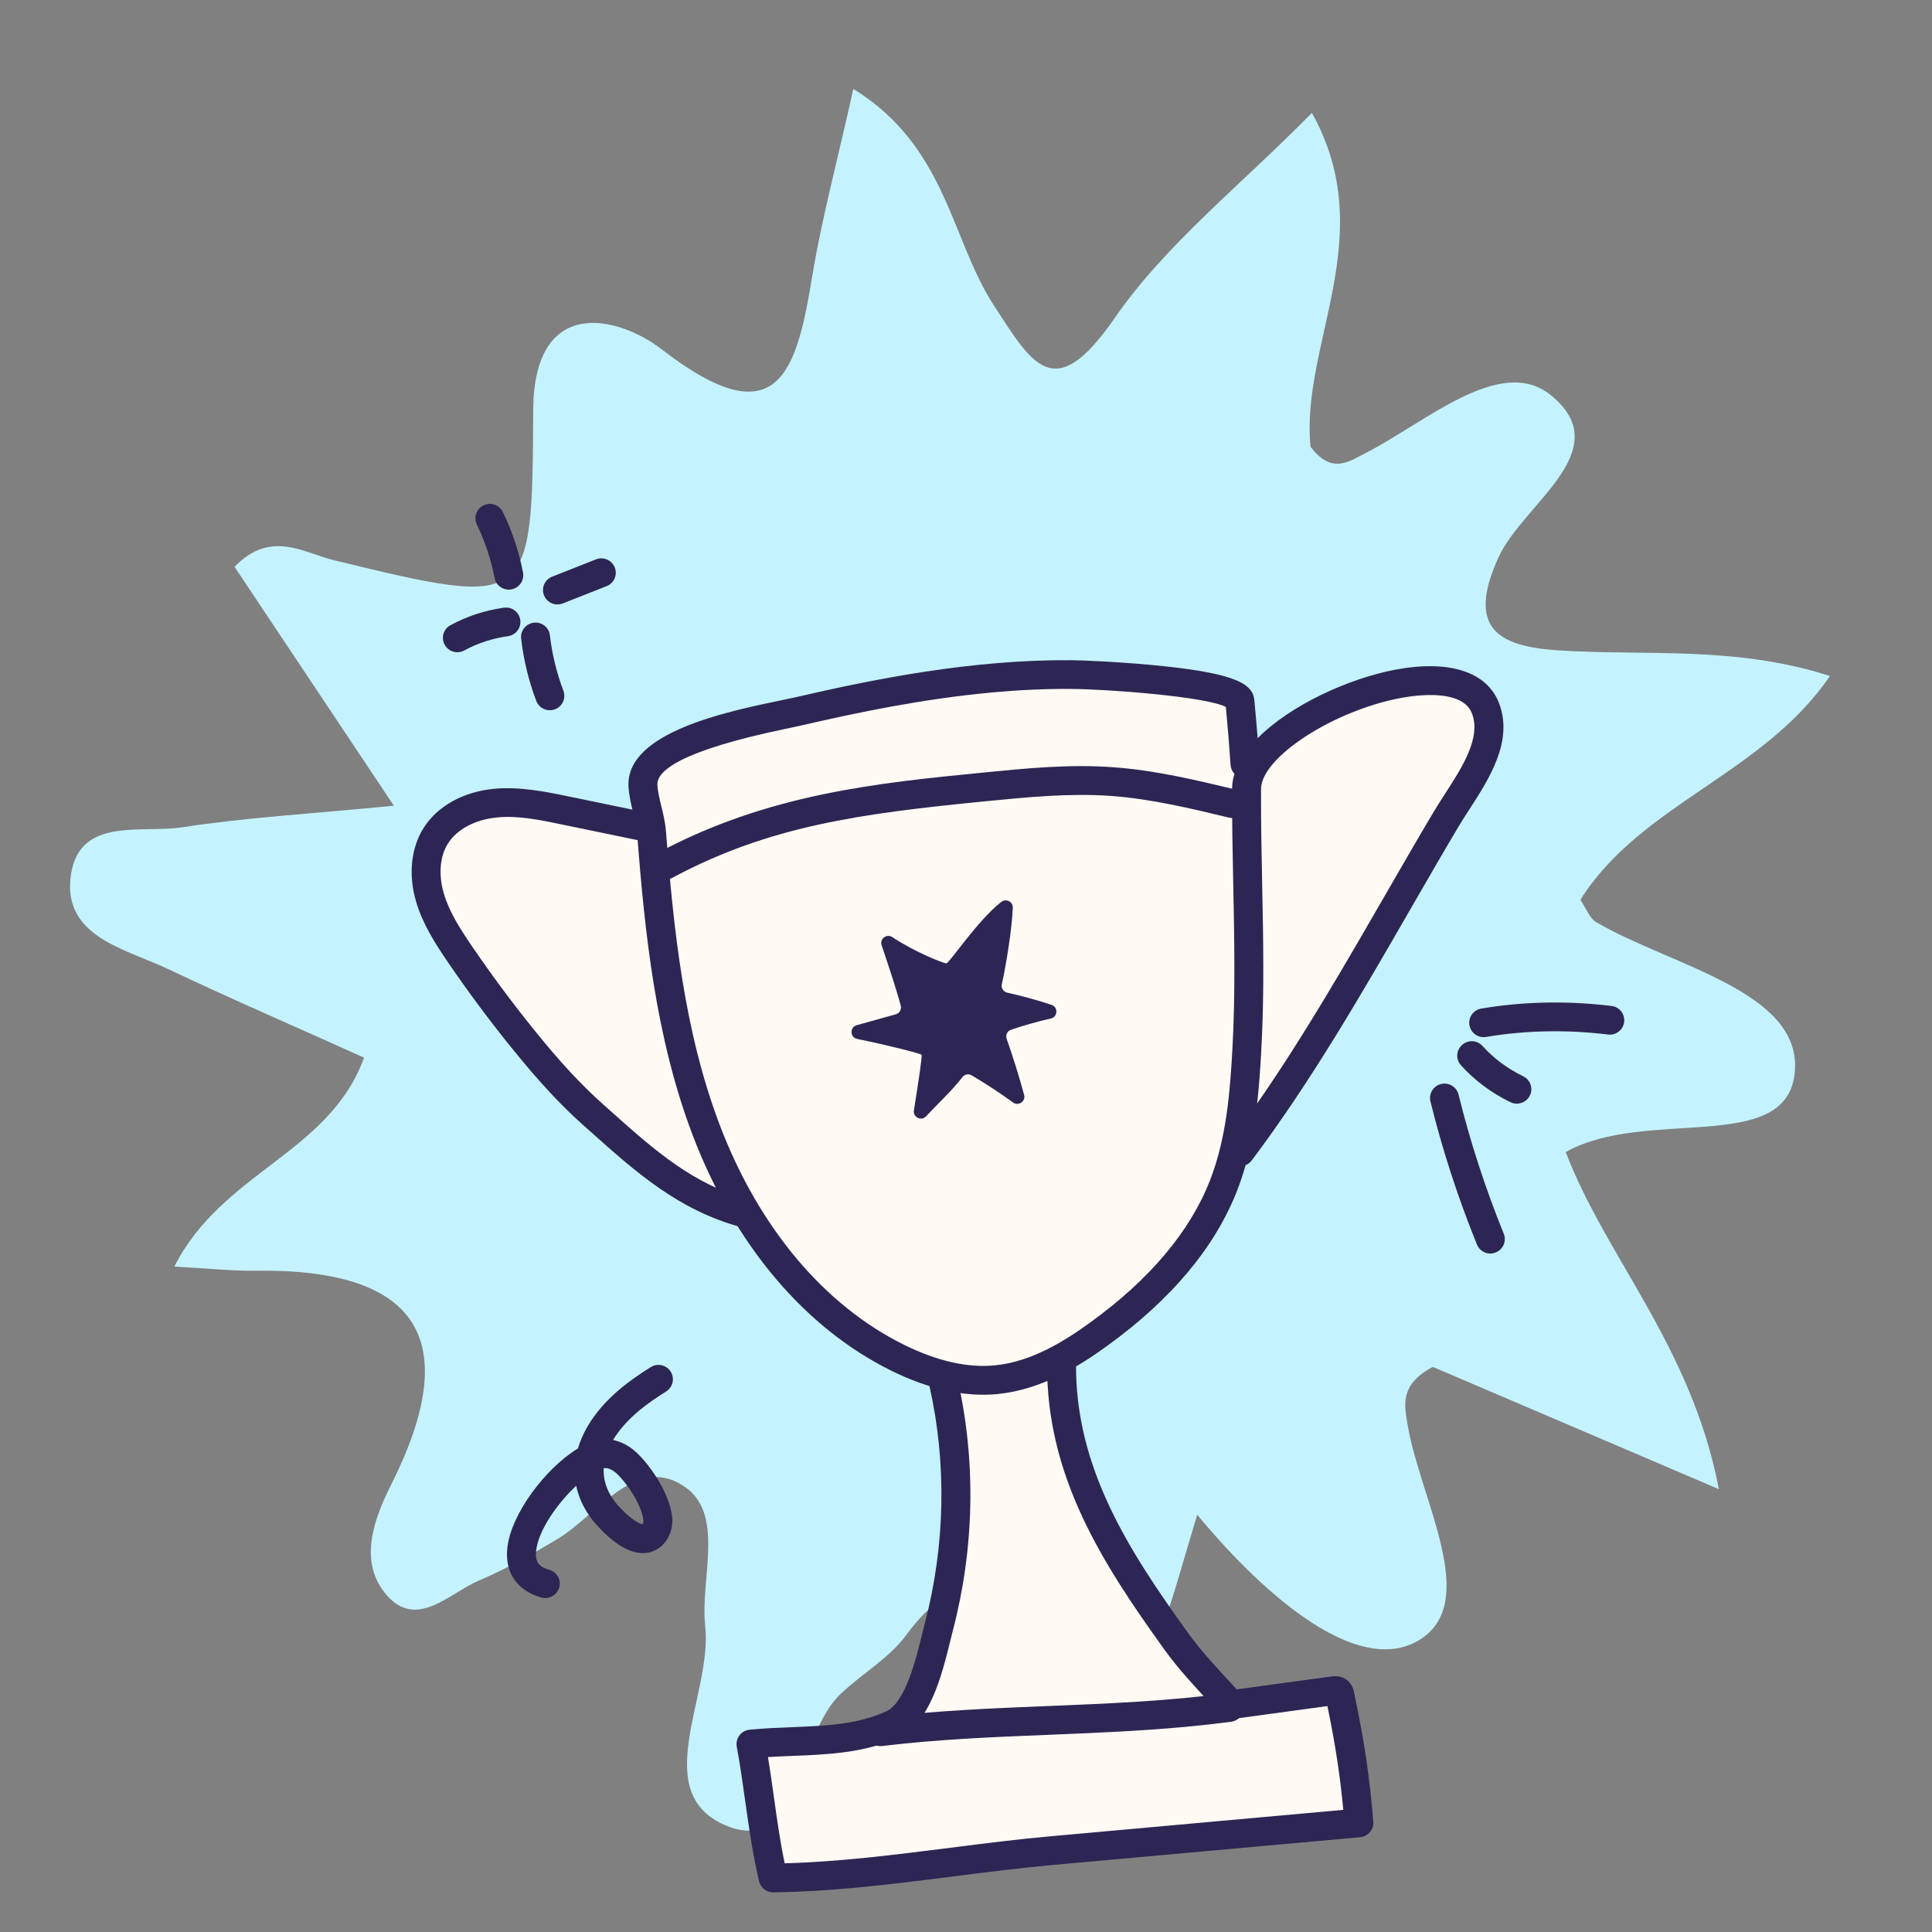
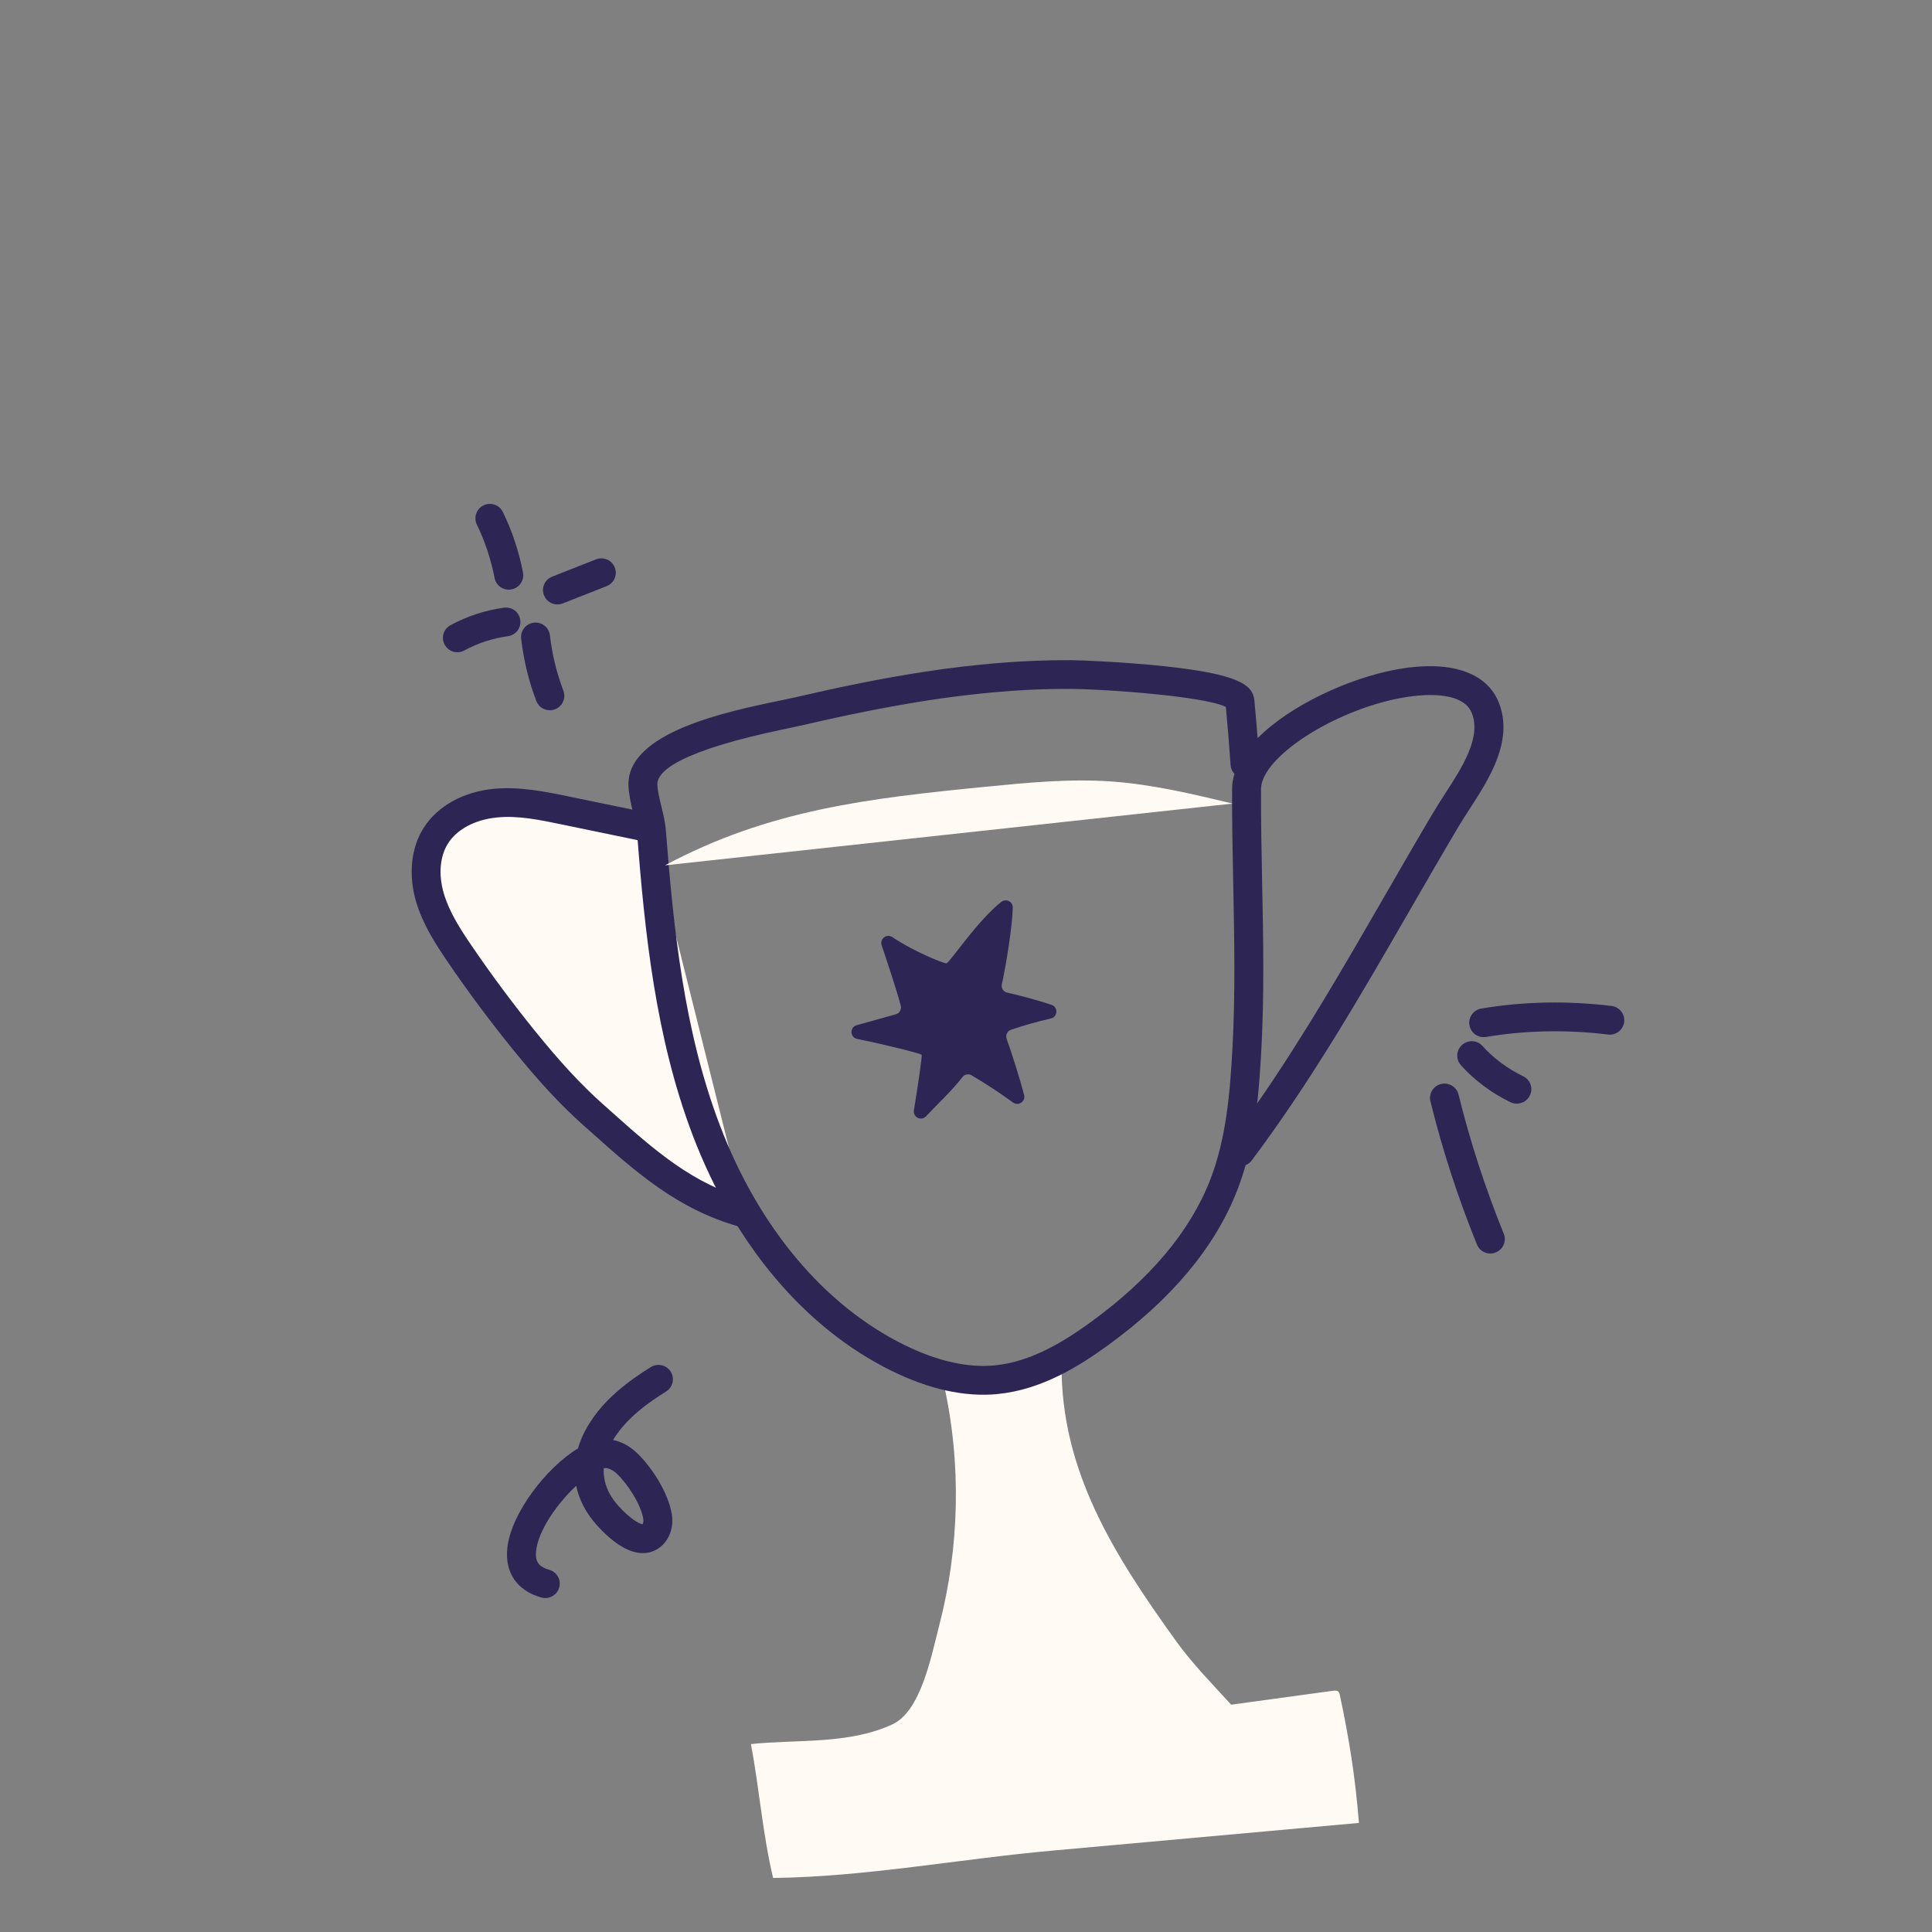
<svg xmlns="http://www.w3.org/2000/svg" width="139" height="139" viewBox="0 0 139 139" fill="none">
  <rect x="0" y="0" width="139" height="139" fill="#808080" stroke="none" />
-   <path d="M86.139 108.966C85.005 112.708 84.494 114.703 83.781 116.609C82.491 120.063 83.91 125.824 79.411 126.458C75.228 127.039 75.431 121.444 73.815 118.49C71.366 114.018 68.725 112.849 65.209 117.623C63.981 119.299 62.033 120.397 60.485 121.866C57.308 124.856 57.538 133.348 52.447 131.425C46.487 129.154 51.288 121.965 50.737 116.983C50.356 113.519 52.233 108.841 49.129 106.875C45.682 104.683 42.998 108.986 40.086 110.74C38.265 111.826 36.399 112.894 34.466 113.709C32.349 114.608 29.995 117.258 27.825 114.768C25.799 112.438 26.813 109.443 28.159 106.783C33.38 96.376 30.118 91.255 18.373 91.422C16.748 91.451 15.124 91.264 12.542 91.127C16.006 84.284 23.714 82.97 26.19 76.093C21.553 73.996 16.77 71.935 12.078 69.713C8.98 68.243 4.398 67.373 5.115 62.872C5.761 58.746 10.228 59.974 13.138 59.517C17.651 58.817 22.251 58.563 28.338 57.968L16.875 40.783C19.5 38.063 21.854 39.8 24.133 40.334C38.211 43.735 38.298 43.748 38.362 29.5C38.41 21.219 44.488 22.722 47.614 25.139C56.089 31.681 57.331 26.633 58.471 19.671C59.162 15.562 60.264 11.499 61.393 6.397C68.113 10.539 68.401 17.21 71.499 21.964C74.294 26.251 75.842 29.169 80.177 22.91C83.872 17.558 89.243 13.359 94.385 8.124C99.338 16.977 93.549 24.782 94.289 32.144C95.838 34.197 97.108 33.165 98.292 32.574C102.615 30.358 107.985 25.49 111.592 28.444C116.432 32.402 109.571 36.249 107.824 40.071C105.512 45.116 107.681 46.504 112.077 46.788C118.391 47.208 124.803 46.431 131.656 48.636C126.824 55.721 118.037 57.832 113.701 64.739C114.127 65.367 114.365 66.057 114.821 66.337C120.226 69.505 129.783 71.338 129.117 77.237C128.471 83.114 118.411 79.644 112.647 82.887C115.552 90.491 121.699 96.871 123.665 107.139C115.733 103.743 109.142 100.929 103.087 98.343C100.685 99.615 101.043 101.093 101.259 102.433C102.13 107.837 106.68 115.41 101.973 118.074C97.712 120.479 91.237 115.125 86.141 108.988L86.139 108.966Z" fill="#C4F3FF" />
  <g clip-path="url(#clip0_460_3848)">
    <path d="M46.683 59.552L40.636 58.302C38.992 57.961 37.312 57.62 35.64 57.785C33.965 57.949 32.264 58.702 31.366 60.116C30.541 61.412 30.504 63.087 30.932 64.559C31.36 66.031 32.202 67.344 33.069 68.613C34.507 70.727 36.035 72.781 37.643 74.768C39.192 76.682 40.82 78.543 42.661 80.183C46.139 83.281 49.119 86.092 53.628 87.3" fill="#FFFAF3" />
    <path d="M53.719 88.328C53.599 88.339 53.476 88.329 53.354 88.296C48.831 87.086 45.751 84.332 42.486 81.416L41.962 80.951C40.333 79.499 38.751 77.793 36.828 75.415C35.208 73.412 33.648 71.316 32.202 69.192C31.311 67.883 30.401 66.47 29.927 64.842C29.37 62.917 29.572 60.992 30.482 59.559C31.481 57.991 33.321 56.968 35.535 56.751C37.373 56.581 39.223 56.952 40.846 57.288L46.893 58.538C47.454 58.656 47.815 59.202 47.699 59.763C47.583 60.325 47.031 60.681 46.466 60.567L40.42 59.317C38.871 58.995 37.257 58.655 35.735 58.816C34.188 58.969 32.882 59.661 32.24 60.67C31.646 61.602 31.534 62.916 31.927 64.27C32.314 65.603 33.127 66.86 33.925 68.031C35.339 70.109 36.863 72.16 38.448 74.122C40.296 76.41 41.809 78.042 43.35 79.415L43.874 79.884C47.083 82.747 49.851 85.224 53.896 86.304C54.45 86.454 54.781 87.02 54.63 87.575C54.512 88.005 54.142 88.299 53.721 88.338L53.719 88.328Z" fill="#2D2654" />
    <path d="M67.898 99.555C69.178 105.279 69.043 111.304 67.565 116.98C66.996 119.168 66.255 123.119 64.199 124.064C61.033 125.52 57.386 125.128 54.028 125.479C54.623 128.645 54.873 131.971 55.622 135.112C62.216 135.039 69.08 133.742 75.668 133.149L97.77 131.152C97.504 127.845 97.087 125.214 96.401 121.966C96.382 121.867 96.355 121.759 96.275 121.693C96.177 121.616 96.039 121.629 95.915 121.643L88.578 122.645C87.233 121.17 85.787 119.698 84.62 118.079C80.129 111.84 76.315 105.808 76.374 98.127" fill="#FFFAF3" />
-     <path d="M61.469 135.822C59.513 136.002 57.562 136.126 55.637 136.147C55.15 136.154 54.725 135.822 54.612 135.351C54.159 133.451 53.883 131.48 53.614 129.577C53.432 128.283 53.246 126.944 53.007 125.67C52.953 125.387 53.023 125.093 53.197 124.858C53.37 124.624 53.636 124.478 53.922 124.448C54.92 124.346 55.941 124.304 56.93 124.265C59.382 124.168 61.694 124.076 63.764 123.123C65.131 122.494 65.895 119.394 66.351 117.539C66.422 117.248 66.49 116.971 66.558 116.719C68.004 111.153 68.117 105.297 66.884 99.781C66.759 99.224 67.112 98.667 67.672 98.543C68.236 98.418 68.791 98.769 68.916 99.327C70.223 105.162 70.103 111.355 68.574 117.233C68.51 117.479 68.444 117.745 68.376 118.028C67.759 120.529 66.917 123.952 64.641 125.001C62.193 126.124 59.561 126.231 57.016 126.33C56.412 126.355 55.828 126.377 55.253 126.413C55.411 127.373 55.546 128.341 55.678 129.286C55.9 130.867 56.127 132.497 56.455 134.058C60.366 133.954 64.428 133.438 68.362 132.941C70.735 132.639 73.205 132.325 75.576 132.114L96.645 130.212C96.413 127.734 96.073 125.519 95.504 122.746L88.721 123.672C88.38 123.717 88.041 123.596 87.809 123.343C87.541 123.049 87.27 122.758 86.996 122.461C85.889 121.266 84.744 120.03 83.776 118.684C79.293 112.457 75.277 106.198 75.335 98.122C75.338 97.55 75.812 97.09 76.384 97.093C76.959 97.095 77.42 97.562 77.417 98.135C77.361 105.587 81.191 111.537 85.467 117.474C86.362 118.716 87.461 119.905 88.525 121.055C88.676 121.218 88.827 121.381 88.978 121.544L95.772 120.616C95.947 120.593 96.481 120.52 96.933 120.891C97.299 121.19 97.385 121.595 97.416 121.748C98.159 125.271 98.546 127.884 98.803 131.064C98.849 131.628 98.427 132.128 97.861 132.18L75.759 134.177C75.704 134.182 75.648 134.187 75.589 134.193C73.295 134.404 70.918 134.706 68.617 134.998C66.261 135.298 63.86 135.602 61.462 135.823L61.469 135.822Z" fill="#2D2654" />
    <path d="M63.341 124.59C71.688 123.579 80.073 123.962 88.439 122.845L63.341 124.59Z" fill="#FFFAF3" />
-     <path d="M85.226 124.246C81.946 124.548 78.669 124.68 75.471 124.812C71.527 124.97 67.448 125.138 63.467 125.619C62.892 125.689 62.377 125.282 62.307 124.717C62.237 124.147 62.646 123.631 63.215 123.565C67.279 123.073 71.4 122.905 75.389 122.743C79.632 122.57 84.017 122.392 88.303 121.821C88.878 121.75 89.395 122.143 89.472 122.708C89.548 123.276 89.147 123.795 88.579 123.872C87.463 124.02 86.345 124.143 85.229 124.246L85.226 124.246Z" fill="#2D2654" />
-     <path d="M89.576 54.979C89.472 53.477 89.351 51.976 89.206 50.478C89.068 49.014 78.47 48.551 77.089 48.539C70.428 48.487 63.845 49.7 57.379 51.2C55.202 51.705 46.129 53.154 46.255 56.495C46.294 57.559 46.784 58.762 46.87 59.878C47.438 67.148 48.216 74.502 50.809 81.319C53.402 88.138 58.026 94.456 64.59 97.693C66.788 98.777 69.242 99.508 71.684 99.269C74.385 99.007 76.837 97.592 79.036 96.002C82.875 93.226 86.323 89.681 88.033 85.28C89.228 82.202 89.519 78.861 89.701 75.568C90.048 69.275 89.653 63.05 89.681 56.765C89.702 51.809 104.823 45.795 106.858 50.933C107.933 53.649 105.377 56.689 104.055 58.912C99.272 66.962 94.848 75.378 89.213 82.879" fill="#FFFAF3" />
    <path d="M71.734 100.301C69.391 100.517 66.833 99.952 64.132 98.619C57.9 95.546 52.827 89.53 49.839 81.682C47.158 74.631 46.39 67.081 45.834 59.952C45.8 59.501 45.681 59.006 45.553 58.48C45.4 57.846 45.242 57.188 45.216 56.528C45.072 52.687 52.308 51.192 56.196 50.386C56.583 50.306 56.908 50.241 57.146 50.185C63.012 48.826 69.973 47.444 77.101 47.498C77.809 47.502 80.81 47.621 83.727 47.928C89.037 48.49 90.139 49.252 90.246 50.376C90.329 51.28 90.413 52.194 90.484 53.11C92.856 50.711 97.078 48.803 100.404 48.178C104.244 47.457 106.952 48.321 107.832 50.545C108.922 53.291 107.133 56.046 105.699 58.258C105.427 58.675 105.174 59.069 104.957 59.432C103.78 61.413 102.605 63.452 101.469 65.422C97.962 71.503 94.338 77.79 90.054 83.492C89.936 83.648 89.783 83.763 89.615 83.831C89.444 84.439 89.242 85.047 89.011 85.644C87.425 89.725 84.28 93.488 79.653 96.833C77.65 98.283 74.946 99.985 71.792 100.292C71.775 100.294 71.754 100.296 71.737 100.298L71.734 100.301ZM71.311 49.827C66.435 50.276 61.75 51.245 57.614 52.204C57.362 52.262 57.023 52.332 56.617 52.418C48.847 54.024 47.261 55.498 47.296 56.451C47.314 56.904 47.443 57.436 47.578 57.996C47.719 58.576 47.864 59.176 47.91 59.789C48.455 66.766 49.201 74.151 51.785 80.945C54.581 88.304 59.298 93.919 65.055 96.759C67.424 97.928 69.634 98.428 71.585 98.231C74.241 97.973 76.635 96.453 78.425 95.157C82.719 92.051 85.624 88.601 87.064 84.897C88.228 81.902 88.493 78.612 88.666 75.5C88.886 71.524 88.804 67.489 88.727 63.586C88.681 61.35 88.635 59.038 88.644 56.749C88.646 56.389 88.704 56.03 88.814 55.676C88.655 55.507 88.552 55.288 88.536 55.04C88.442 53.648 88.327 52.244 88.196 50.862C86.776 50.119 79.746 49.584 77.079 49.566C75.14 49.551 73.208 49.649 71.307 49.824L71.311 49.827ZM101.957 50.053C101.47 50.098 101.051 50.168 100.787 50.216C95.909 51.133 90.737 54.498 90.726 56.762C90.715 59.027 90.763 61.325 90.807 63.55C90.888 67.492 90.967 71.565 90.744 75.617C90.676 76.854 90.591 78.121 90.447 79.392C93.791 74.574 96.766 69.412 99.66 64.396C100.799 62.419 101.98 60.372 103.163 58.381C103.401 57.981 103.667 57.572 103.947 57.137C105.186 55.227 106.59 53.062 105.892 51.306C105.37 49.989 103.366 49.92 101.953 50.05L101.957 50.053Z" fill="#2D2654" />
    <path d="M88.676 57.815C85.807 57.125 82.925 56.437 79.981 56.226C76.951 56.01 73.908 56.31 70.886 56.606C62.473 57.436 55.291 58.267 47.845 62.257" fill="#FFFAF3" />
-     <path d="M47.94 63.291C47.536 63.328 47.13 63.127 46.928 62.75C46.656 62.248 46.845 61.617 47.353 61.348C55.271 57.107 63.159 56.329 70.784 55.579C73.806 55.28 76.928 54.971 80.057 55.197C83.095 55.413 86.057 56.125 88.922 56.811C89.481 56.946 89.825 57.504 89.688 58.061C89.555 58.618 88.991 58.961 88.431 58.825C85.648 58.159 82.772 57.467 79.906 57.263C76.956 57.053 73.924 57.352 70.988 57.64C61.867 58.539 55.361 59.408 48.337 63.172C48.21 63.239 48.075 63.279 47.94 63.291Z" fill="#2D2654" />
    <path d="M36.7 42.419C36.174 42.467 35.685 42.113 35.584 41.585C35.326 40.253 34.897 38.962 34.307 37.74C34.057 37.226 34.276 36.606 34.793 36.357C35.31 36.108 35.933 36.325 36.182 36.839C36.85 38.22 37.336 39.684 37.628 41.189C37.736 41.751 37.368 42.295 36.803 42.402C36.768 42.405 36.734 42.412 36.699 42.415L36.7 42.419Z" fill="#2D2654" />
    <path d="M33.002 46.923C32.602 46.96 32.196 46.761 31.991 46.385C31.718 45.883 31.904 45.252 32.409 44.98C33.611 44.332 34.906 43.908 36.259 43.721C36.833 43.641 37.354 44.04 37.431 44.605C37.511 45.173 37.109 45.695 36.542 45.772C35.437 45.925 34.378 46.269 33.399 46.8C33.269 46.87 33.133 46.907 32.999 46.92L33.002 46.923Z" fill="#2D2654" />
    <path d="M40.202 43.483C39.753 43.524 39.312 43.27 39.139 42.832C38.926 42.3 39.191 41.697 39.726 41.488L42.88 40.244C43.415 40.036 44.021 40.295 44.23 40.827C44.443 41.359 44.178 41.962 43.643 42.171L40.489 43.415C40.395 43.451 40.296 43.474 40.202 43.483Z" fill="#2D2654" />
    <path d="M39.652 51.095C39.196 51.137 38.754 50.876 38.584 50.431C38.036 48.99 37.671 47.481 37.495 45.947C37.429 45.378 37.838 44.865 38.41 44.799C38.417 44.798 38.428 44.797 38.434 44.797C38.998 44.745 39.498 45.149 39.564 45.709C39.721 47.07 40.046 48.413 40.534 49.696C40.737 50.232 40.464 50.83 39.928 51.031C39.837 51.064 39.745 51.086 39.656 51.095L39.652 51.095Z" fill="#2D2654" />
    <path d="M39.326 114.969C39.202 114.98 39.075 114.971 38.947 114.934C37.194 114.444 36.303 113.135 36.502 111.353C36.771 108.901 39.279 105.602 41.58 104.211C41.737 103.677 41.969 103.139 42.28 102.611C43.449 100.624 45.32 99.294 46.819 98.359C47.307 98.054 47.948 98.199 48.254 98.684C48.56 99.169 48.409 99.807 47.925 100.112C46.64 100.913 45.049 102.034 44.107 103.604C44.717 103.725 45.307 104.041 45.819 104.528C46.862 105.521 48.058 107.342 48.331 108.911C48.489 109.836 48.186 110.741 47.538 111.276C46.855 111.838 45.351 112.389 42.95 109.74C42.162 108.869 41.662 107.903 41.455 106.896C40.12 108.145 38.736 110.076 38.571 111.575C38.485 112.342 38.75 112.723 39.516 112.94C40.07 113.094 40.391 113.667 40.233 114.219C40.112 114.643 39.744 114.93 39.326 114.969ZM43.436 105.632C43.386 106.597 43.742 107.514 44.498 108.352C45.371 109.316 46.022 109.644 46.229 109.663C46.269 109.604 46.311 109.451 46.28 109.267C46.099 108.209 45.154 106.763 44.382 106.03C44.1 105.761 43.776 105.611 43.516 105.624C43.488 105.627 43.464 105.629 43.436 105.632Z" fill="#2D2654" />
    <path d="M107.32 90.185C106.875 90.226 106.437 89.975 106.261 89.54C104.89 86.158 103.763 82.695 102.915 79.243C102.777 78.687 103.119 78.125 103.678 77.991C104.237 77.856 104.802 78.196 104.936 78.749C105.761 82.101 106.855 85.471 108.189 88.76C108.406 89.291 108.147 89.894 107.613 90.109C107.516 90.15 107.417 90.172 107.317 90.182L107.32 90.185Z" fill="#2D2654" />
    <path d="M109.224 79.401C109.041 79.418 108.85 79.387 108.671 79.299C107.306 78.638 106.075 77.718 105.108 76.639C104.724 76.213 104.761 75.558 105.193 75.175C105.625 74.792 106.28 74.829 106.664 75.258C107.453 76.138 108.466 76.891 109.59 77.436C110.108 77.686 110.322 78.308 110.066 78.821C109.902 79.158 109.576 79.365 109.223 79.397L109.224 79.401Z" fill="#2D2654" />
    <path d="M115.917 74.434C115.845 74.44 115.772 74.44 115.694 74.43C112.702 74.067 109.752 74.127 106.921 74.603C106.348 74.701 105.818 74.32 105.721 73.757C105.624 73.194 106.007 72.659 106.573 72.562C109.603 72.051 112.755 71.989 115.944 72.375C116.515 72.444 116.921 72.961 116.852 73.529C116.793 74.024 116.391 74.394 115.914 74.437L115.917 74.434Z" fill="#2D2654" />
    <path d="M68.086 69.314C67.919 69.319 65.807 68.5 64.204 67.424C63.797 67.152 63.276 67.543 63.431 68.006C63.893 69.391 64.518 71.242 64.806 72.359C64.875 72.629 64.715 72.902 64.447 72.976L61.638 73.758C61.121 73.901 61.146 74.645 61.672 74.749C63.839 75.186 66.248 75.805 66.302 75.882C66.365 75.971 66.046 78.059 65.752 79.885C65.673 80.381 66.284 80.682 66.626 80.314C67.505 79.374 68.472 78.488 69.252 77.485C69.409 77.284 69.692 77.238 69.912 77.369C71.033 78.035 71.913 78.618 72.886 79.321C73.276 79.603 73.808 79.238 73.681 78.771C73.313 77.414 72.893 76.069 72.425 74.743C72.331 74.475 72.468 74.18 72.738 74.087C73.68 73.768 74.637 73.497 75.606 73.276C76.11 73.161 76.142 72.457 75.654 72.295C74.45 71.893 73.217 71.584 72.467 71.418C72.19 71.357 72.016 71.084 72.079 70.809C72.348 69.63 72.825 66.783 72.865 65.296C72.875 64.864 72.375 64.624 72.035 64.891C70.322 66.231 68.3 69.302 68.088 69.308L68.086 69.314Z" fill="#2D2654" />
  </g>
  <defs>
    <clipPath id="clip0_460_3848">
      <rect width="85.933" height="101.557" fill="white" transform="translate(27.219 36.989) rotate(-5.26)" />
    </clipPath>
  </defs>
</svg>